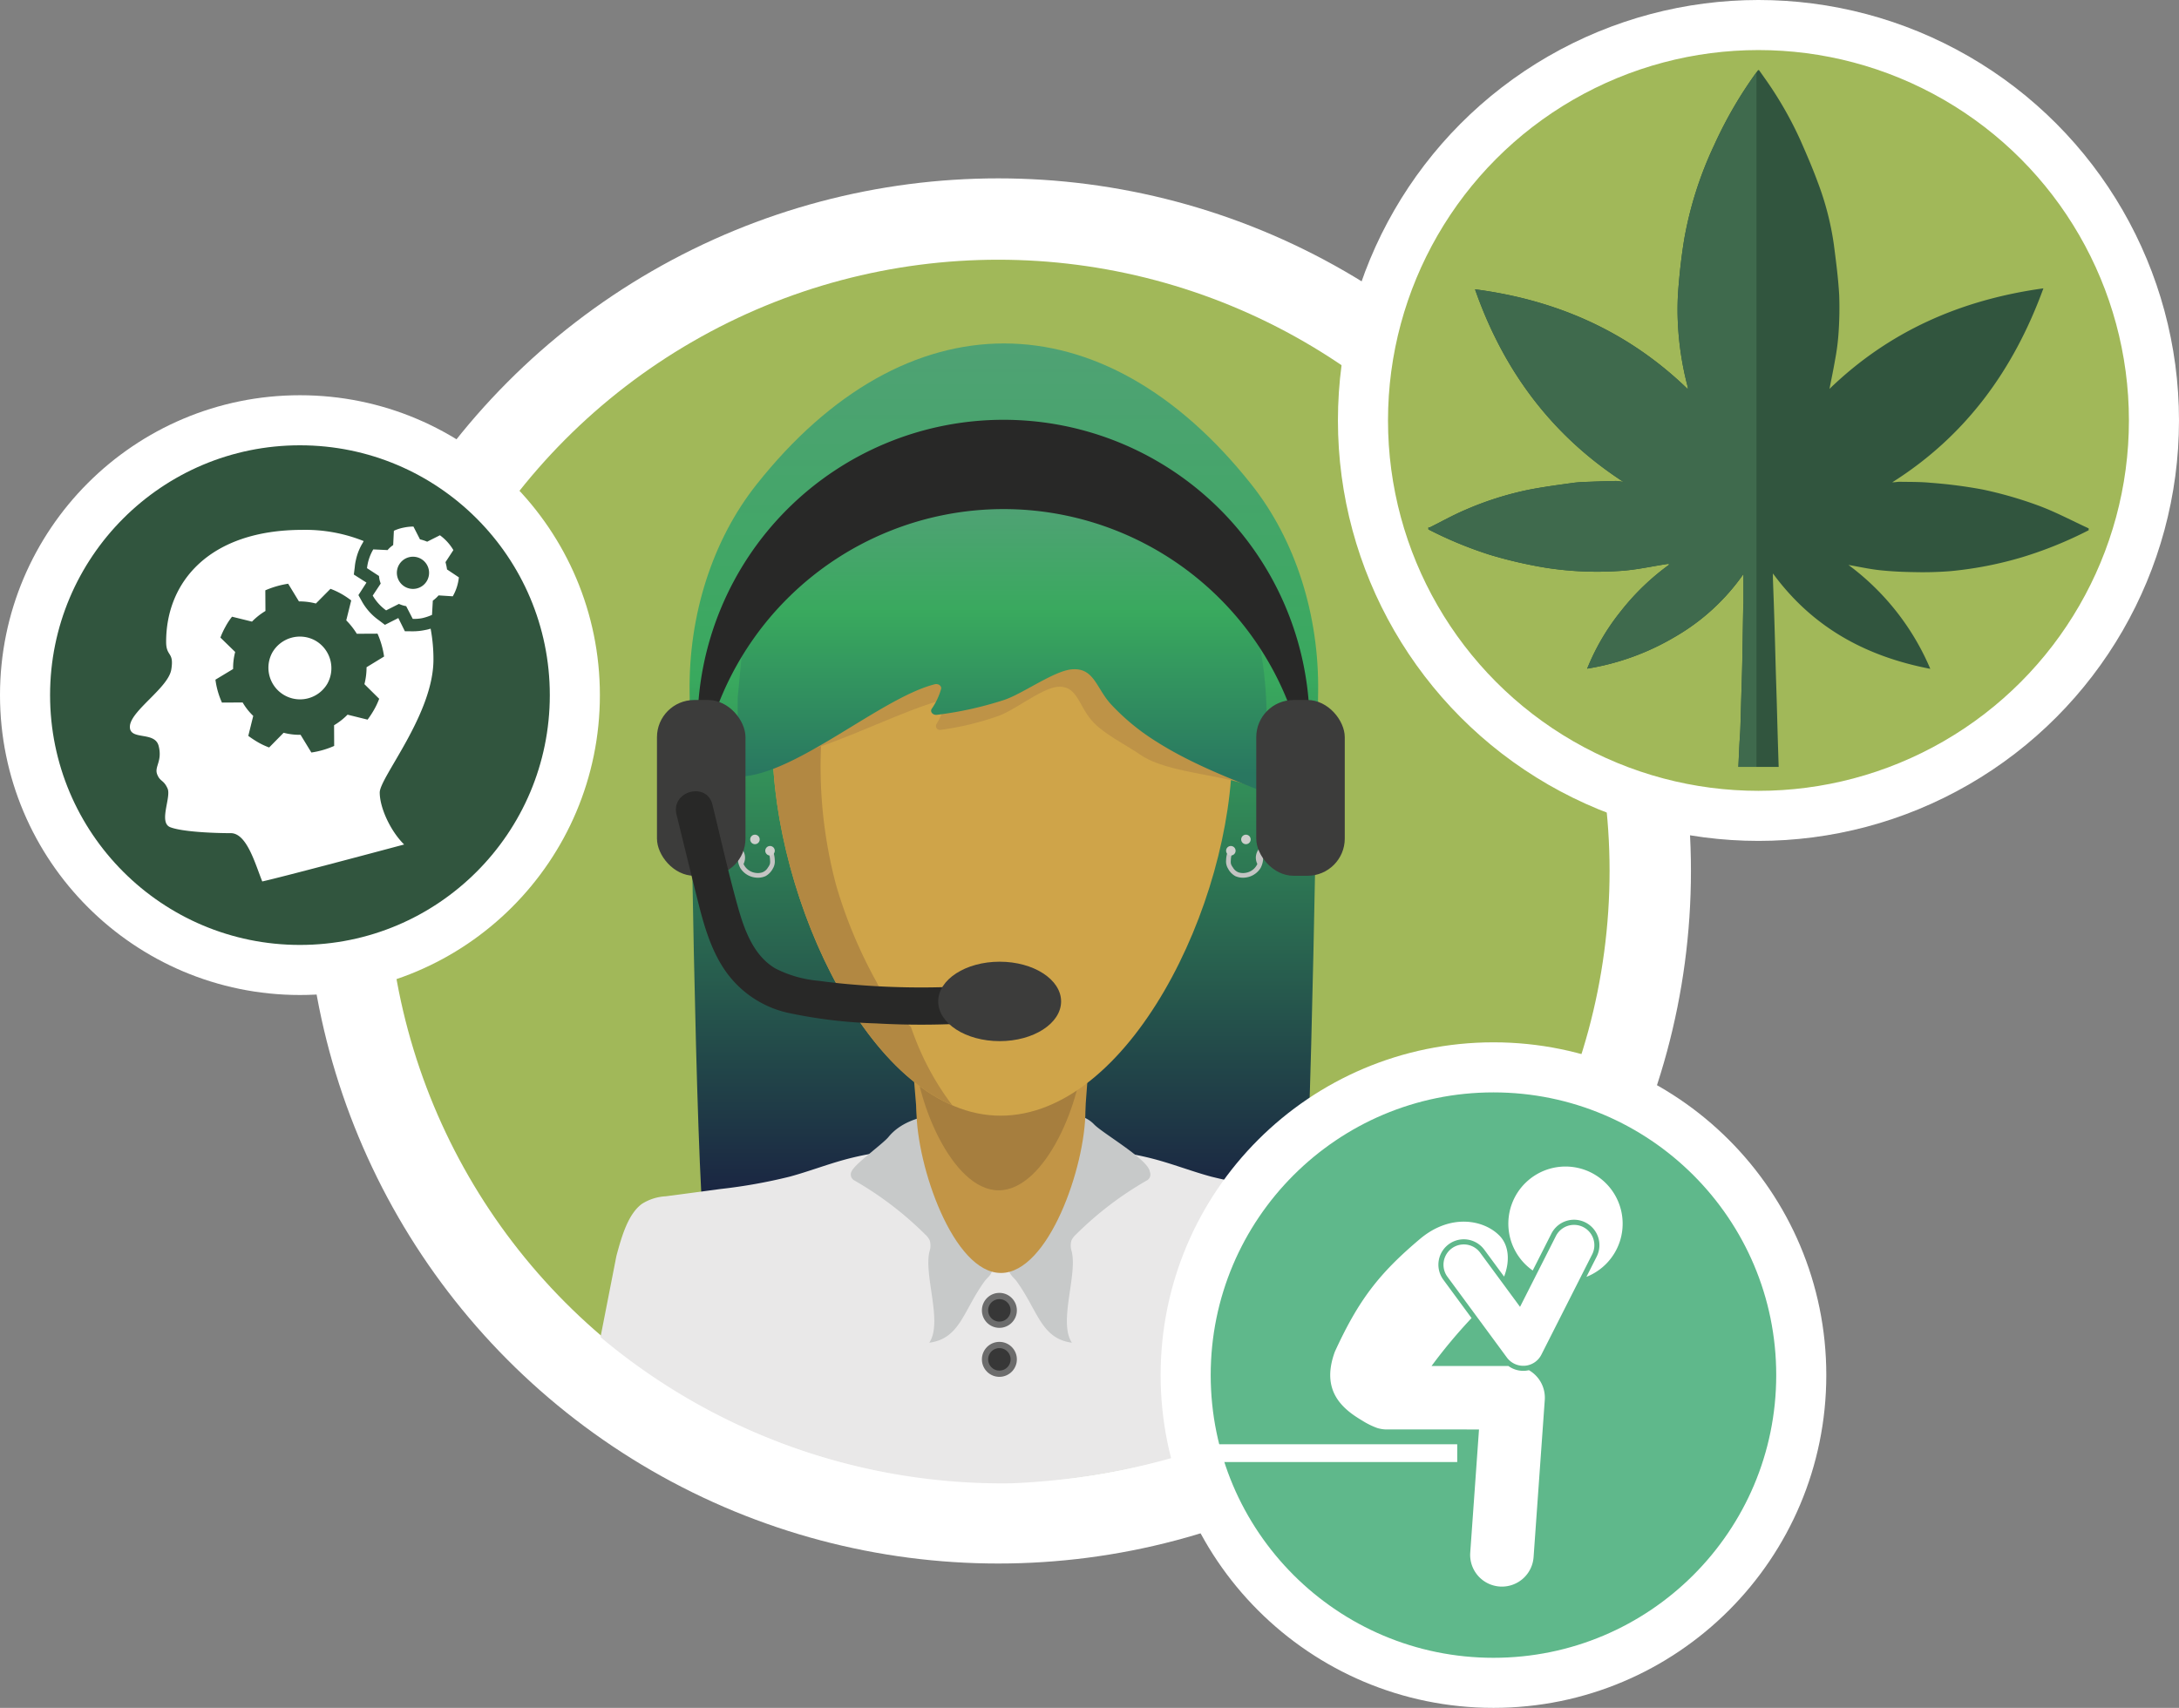
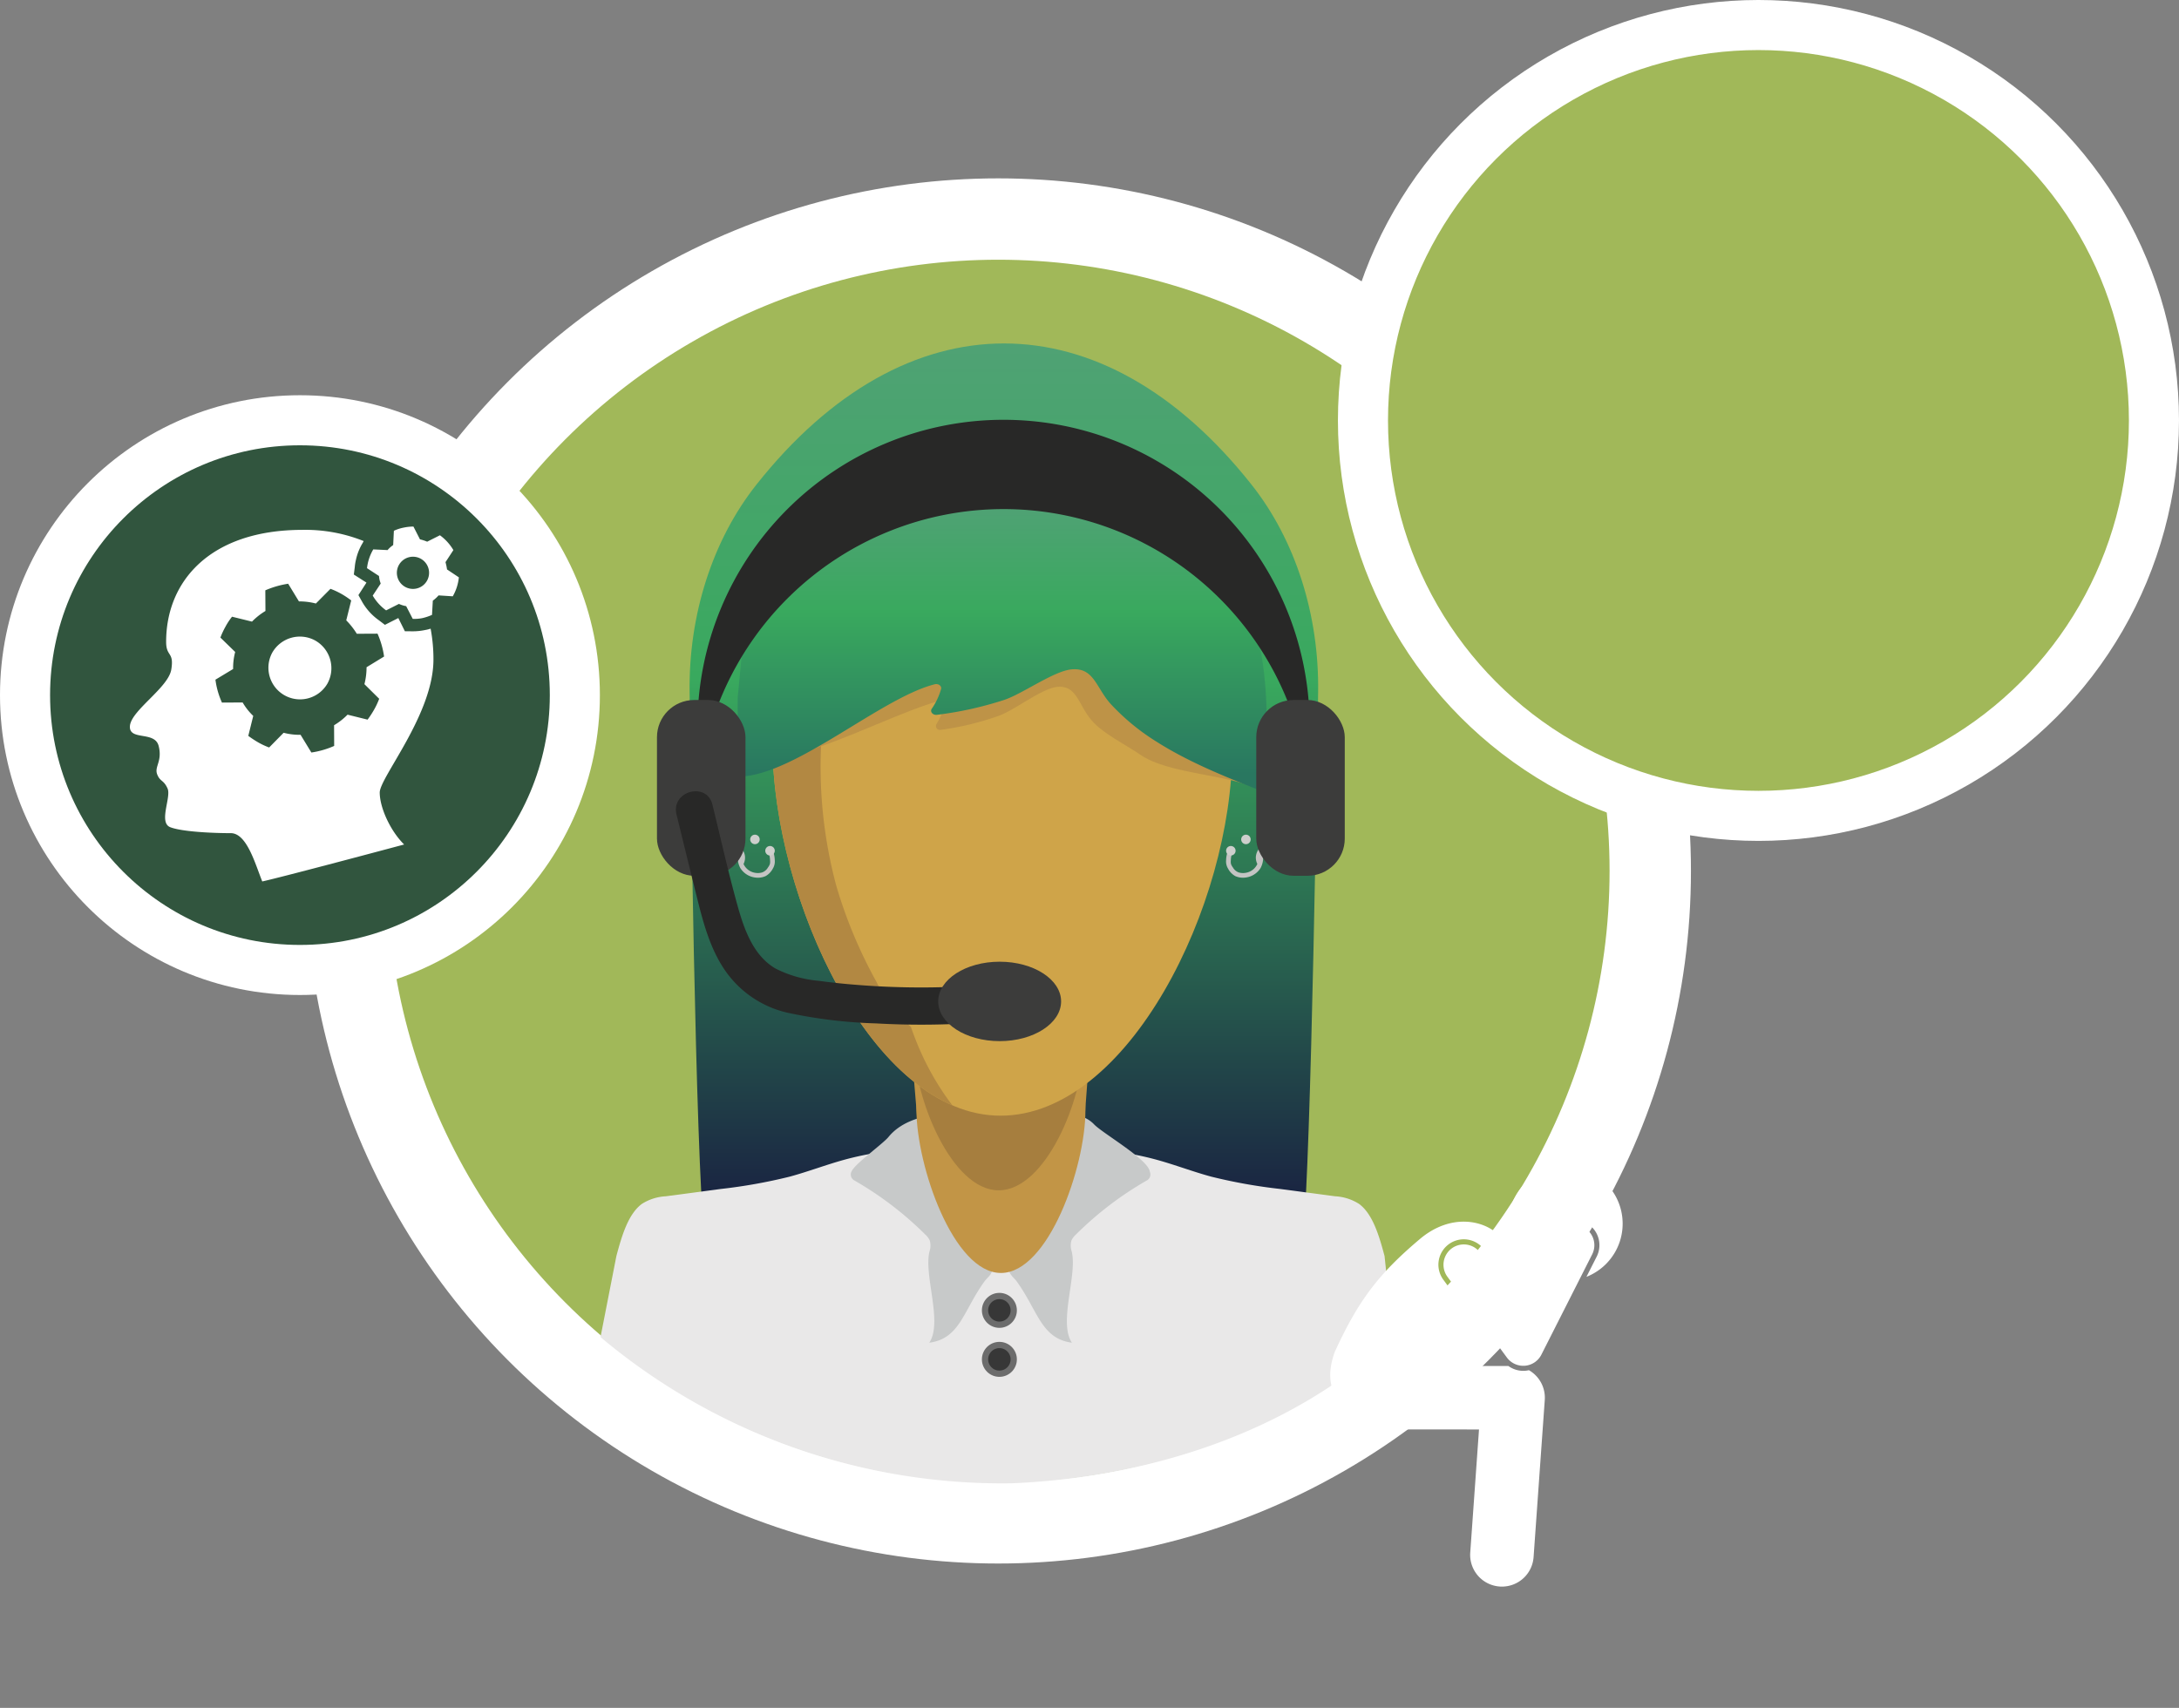
<svg xmlns="http://www.w3.org/2000/svg" width="348.11" height="272.897" viewBox="0 0 348.11 272.897">
  <rect x="0" y="0" width="348.11" height="272.897" fill="#808080" stroke="none" />
  <defs>
    <linearGradient id="linear-gradient" x1="0.5" x2="0.5" y2="1" gradientUnits="objectBoundingBox">
      <stop offset="0.001" stop-color="#52a177" />
      <stop offset="0.397" stop-color="#39a95e" />
      <stop offset="0.939" stop-color="#1a2542" />
    </linearGradient>
    <linearGradient id="linear-gradient-2" x1="0.5" x2="0.5" y2="1" gradientUnits="objectBoundingBox">
      <stop offset="0.001" stop-color="#52a177" />
      <stop offset="0.397" stop-color="#39a95e" />
      <stop offset="0.938" stop-color="#297760" />
    </linearGradient>
  </defs>
  <g id="Group_341" data-name="Group 341" transform="translate(-340.192 -2668.449)">
    <g id="Group_338" data-name="Group 338">
      <circle id="Ellipse_97" data-name="Ellipse 97" cx="104.166" cy="104.166" r="104.166" transform="translate(395.5 2703.449)" fill="#a1b859" stroke="#fff" stroke-miterlimit="10" stroke-width="13" />
      <path id="Path_873" data-name="Path 873" d="M362.761,512.016c1.427,0,2.5-60.211,2.945-90.028.184-12.354-3.6-24.354-10.672-33.267-23.82-30.036-55.256-30.021-79.068.047-7.039,8.888-10.83,20.832-10.673,33.144.379,29.791,1.348,90.1,2.97,90.1Z" transform="translate(185.066 2357.123)" fill="url(#linear-gradient)" />
      <path id="Path_874" data-name="Path 874" d="M350.708,576.743H326.074L323.9,550.492l28.739.418Z" transform="translate(161.756 2283.829)" fill="#c29546" />
      <path id="Path_875" data-name="Path 875" d="M323.773,580.9a207.239,207.239,0,0,0-20.741-1.241c-8.415-.222-16.906-.434-25.163,1.831-2.91.8-5.775,1.9-8.686,2.69a84.439,84.439,0,0,1-11.046,1.974l-8.768,1.168a7.887,7.887,0,0,0-3.806,1.209c-2.193,1.6-3.225,5.109-4.086,8.339l-2.537,12.954a99.722,99.722,0,0,0,65.77,23.354c9.859-.411,38.744-2.843,60.847-23.354l-1.36-12.954c-.862-3.231-1.893-6.739-4.086-8.339a7.888,7.888,0,0,0-3.807-1.209l-8.767-1.168a84.419,84.419,0,0,1-11.046-1.974c-2.912-.789-5.776-1.891-8.687-2.69-8.257-2.265-16.748-2.053-25.163-1.831A207.216,207.216,0,0,0,281.9,580.9" transform="translate(197.187 2272.279)" fill="#e9e8e8" />
      <path id="Path_876" data-name="Path 876" d="M308.459,579.492c.537-1.091,4.945-4.288,5.763-5.3,1.769-2.18,4.564-3.16,7.341-3.577a43.231,43.231,0,0,1,6.411-.318H340.3c2.418,0,5.125.117,6.791,1.87,1.35,1.419,8.7,5.62,8.9,7.568-9.6,1.908-26.553-.364-36.34-.544-1.93-.036-9.345.858-11.191.3" transform="translate(167.897 2275.951)" fill="#c7c9c9" />
      <path id="Path_877" data-name="Path 877" d="M319.178,577.3a13.362,13.362,0,0,1-10.041,4.5,1.075,1.075,0,0,0-.555,2l.063.036a54.421,54.421,0,0,1,11.3,8.622,2.922,2.922,0,0,1,.731.977,2.977,2.977,0,0,1-.052,1.745c-.931,3.831,2.163,11.33-.035,14.574,4.918-.658,5.421-5.083,8.811-9.783.45-.624,1.2-1.093,1.231-1.865a.013.013,0,0,0,0-.009l-5-5.15c-1.386-1.426-1.8-3.814-2.758-5.571a16.269,16.269,0,0,1-1.691-4.476c-.488-2.045-1.941-3.715-2.278-5.793" transform="translate(168.057 2273.246)" fill="#c7c9c9" />
      <path id="Path_878" data-name="Path 878" d="M361.5,577.3a13.364,13.364,0,0,0,10.041,4.5,1.075,1.075,0,0,1,.555,2l-.063.036a54.434,54.434,0,0,0-11.3,8.622,2.912,2.912,0,0,0-.731.977,2.971,2.971,0,0,0,.051,1.745c.931,3.831-2.163,11.33.036,14.574-4.918-.658-5.422-5.083-8.811-9.783-.449-.624-1.2-1.093-1.23-1.865a.012.012,0,0,1,0-.009l5-5.15a22.127,22.127,0,0,0,3.353-4.924,20.116,20.116,0,0,0,1.89-4.973c.488-2.045,1.147-3.864,1.485-5.942" transform="translate(151.353 2273.246)" fill="#c7c9c9" />
      <path id="Path_879" data-name="Path 879" d="M352.461,561.452c0,9.04-5.923,25.974-13.5,25.974s-13.5-17.079-13.5-26.12,5.966-12.321,13.545-12.321S352.461,552.411,352.461,561.452Z" transform="translate(161.136 2284.428)" fill="#c29546" />
      <path id="Path_880" data-name="Path 880" d="M351.85,546.281c0,7.851-5.9,22.558-13.451,22.558s-13.451-14.833-13.451-22.684,5.943-10.7,13.494-10.7S351.85,538.43,351.85,546.281Z" transform="translate(161.339 2289.81)" fill="#a67e3e" />
      <path id="Path_881" data-name="Path 881" d="M360.732,451.275c0-24.832-16.576-34.207-37.024-34.207s-36.416,8.37-36.416,33.2,15.979,59.56,36.427,59.56S360.732,476.107,360.732,451.275Z" transform="translate(176.315 2336.894)" fill="#cfa449" />
      <path id="Path_882" data-name="Path 882" d="M309.4,500.465a23.269,23.269,0,0,1-5.533-7.257,75.267,75.267,0,0,1-6.375-15.252,73.43,73.43,0,0,1-.361-36.744,2.744,2.744,0,0,1,1.236-1.751q-.278-4.523-.5-9.051c-.019-.406-.032-.813-.05-1.22-6.541,5.2-10.528,13.494-10.528,25.9,0,21.615,12.108,50.724,28.731,57.9a42.938,42.938,0,0,1-5.1-8.65C310.355,503.068,309.852,501.774,309.4,500.465Z" transform="translate(176.315 2332.073)" fill="#b28842" />
      <path id="Path_883" data-name="Path 883" d="M312.579,446a10.512,10.512,0,0,0,1.283-2.969.657.657,0,0,0-.871-.725c-7.369,2.03-20.186,9.037-27.859,9.381-.413.019.639-7.171.673-7.545,1.026-11.168.962-20.453,11.566-26.285,4.433-2.438,20.679-4.363,25.8-3.876,5.295.5,14.831-.176,19.172,2.589,4.26,2.713,8.483,7.076,11.709,10.782,6.869,7.889,9.765,28.961,9.276,28.752-4.975-2.125-13.86-2.225-18.224-5.245-2.384-1.649-6.024-3.393-7.825-5.573-2.038-2.467-2.312-5.531-5.392-5.236-2.474.237-6.8,3.719-9.365,4.63a45.611,45.611,0,0,1-9.244,2.234A.633.633,0,0,1,312.579,446Z" transform="translate(177.212 2338.153)" fill="#be9347" />
      <path id="Path_884" data-name="Path 884" d="M309.061,440.686a10.654,10.654,0,0,0,1.485-3.143c.139-.493-.425-.914-1.009-.767-8.529,2.148-22.137,14.382-31.017,14.747-.478.02-.487-12.407-.448-12.8,1.187-11.819,1.114-21.645,13.386-27.818,5.131-2.58,23.935-4.618,29.868-4.1,6.128.532,17.166-.186,22.19,2.74,4.93,2.872,9.818,7.489,13.552,11.411,7.951,8.349,5.112,33.047,4.547,32.826-5.758-2.249-11.508-4.58-16.559-7.775a35.6,35.6,0,0,1-7.4-6.07c-2.359-2.611-2.676-5.854-6.241-5.542-2.863.251-7.872,3.935-10.839,4.9a56.97,56.97,0,0,1-10.7,2.364C309.224,441.733,308.734,441.162,309.061,440.686Z" transform="translate(179.988 2341.01)" fill="url(#linear-gradient-2)" />
      <path id="Path_885" data-name="Path 885" d="M413.112,499.872a2.212,2.212,0,0,0-.516,2.667,2.44,2.44,0,0,1-1.792,1.4,2.414,2.414,0,0,1-1.188-.051,1.733,1.733,0,0,1-.918-.783,2.027,2.027,0,0,1-.315-.568,1.678,1.678,0,0,1-.026-.527,3.734,3.734,0,0,1,.118-.884,2.092,2.092,0,0,1,.219-.516,2.694,2.694,0,0,1-.508-.6,2.885,2.885,0,0,0-.387.746,4.2,4.2,0,0,0-.192,1.159,2.225,2.225,0,0,0,.32,1.388,2.92,2.92,0,0,0,1.133,1.17,2.977,2.977,0,0,0,1.545.247,3.293,3.293,0,0,0,2.5-1.518A3.521,3.521,0,0,0,413.112,499.872Z" transform="translate(128.465 2303.961)" fill="#c4c4c3" />
      <circle id="Ellipse_99" data-name="Ellipse 99" cx="0.76" cy="0.76" r="0.76" transform="translate(536.068 2803.627)" fill="#cdcfcc" />
      <circle id="Ellipse_100" data-name="Ellipse 100" cx="0.76" cy="0.76" r="0.76" transform="translate(538.478 2801.82)" fill="#cdcfcc" />
      <path id="Path_886" data-name="Path 886" d="M278.473,499.872a2.212,2.212,0,0,1,.516,2.667,2.439,2.439,0,0,0,1.792,1.4,2.414,2.414,0,0,0,1.188-.051,1.733,1.733,0,0,0,.918-.783,2.027,2.027,0,0,0,.314-.568,1.678,1.678,0,0,0,.027-.527,3.765,3.765,0,0,0-.118-.884,2.14,2.14,0,0,0-.219-.516,2.728,2.728,0,0,0,.508-.6,2.882,2.882,0,0,1,.387.746,4.2,4.2,0,0,1,.192,1.159,2.225,2.225,0,0,1-.32,1.388,2.924,2.924,0,0,1-1.133,1.17,2.979,2.979,0,0,1-1.545.247,3.292,3.292,0,0,1-2.5-1.518A3.521,3.521,0,0,1,278.473,499.872Z" transform="translate(179.988 2303.961)" fill="#c4c4c3" />
      <circle id="Ellipse_101" data-name="Ellipse 101" cx="0.76" cy="0.76" r="0.76" transform="translate(462.448 2803.627)" fill="#cdcfcc" />
      <circle id="Ellipse_102" data-name="Ellipse 102" cx="0.76" cy="0.76" r="0.76" transform="translate(460.039 2801.82)" fill="#cdcfcc" />
      <circle id="Ellipse_103" data-name="Ellipse 103" cx="2.294" cy="2.294" r="2.294" transform="translate(497.557 2875.535)" fill="#373737" stroke="#6c6c6c" stroke-miterlimit="10" stroke-width="1" />
      <circle id="Ellipse_104" data-name="Ellipse 104" cx="2.294" cy="2.294" r="2.294" transform="translate(497.557 2883.364)" fill="#373737" stroke="#6c6c6c" stroke-miterlimit="10" stroke-width="1" />
      <path id="Path_887" data-name="Path 887" d="M316.287,386.457h0a48.9,48.9,0,0,0-48.9,48.9v11.812c0,.412.02.819.031,1.229a48.89,48.89,0,0,1,48.869-47.671h0A48.889,48.889,0,0,1,365.156,448.4c.01-.41.031-.817.031-1.229V435.357A48.9,48.9,0,0,0,316.287,386.457Z" transform="translate(184.231 2349.069)" fill="#282827" />
      <rect id="Rectangle_141" data-name="Rectangle 141" width="14.14" height="28.084" rx="5.945" transform="translate(445.147 2780.302)" fill="#3c3c3b" />
      <rect id="Rectangle_142" data-name="Rectangle 142" width="14.14" height="28.084" rx="5.945" transform="translate(540.887 2780.302)" fill="#3c3c3b" />
      <path id="Path_888" data-name="Path 888" d="M261.756,488.714c1.147,4.657,2.277,9.32,3.443,13.972.921,3.674,2.013,7.486,4.126,10.675a16.628,16.628,0,0,0,10.124,7.029,77.757,77.757,0,0,0,14.178,1.715,128.565,128.565,0,0,0,16.65-.142,3.046,3.046,0,0,0,2.973-2.974,3,3,0,0,0-2.973-2.973,128.531,128.531,0,0,1-17.223.108c-2.864-.178-5.734-.429-8.578-.826a18.654,18.654,0,0,1-6.923-1.972c-3.562-2.089-5.016-6.329-6.061-10.091-1.48-5.323-2.68-10.737-4-16.1-.915-3.714-6.65-2.141-5.734,1.58Z" transform="translate(186.511 2309.871)" fill="#282827" />
      <ellipse id="Ellipse_105" data-name="Ellipse 105" cx="9.816" cy="6.346" rx="9.816" ry="6.346" transform="translate(490.078 2822.118)" fill="#3c3c3b" />
    </g>
    <g id="Group_336" data-name="Group 336" transform="translate(-44 66)">
      <circle id="Ellipse_68" data-name="Ellipse 68" cx="43.918" cy="43.918" r="43.918" transform="translate(388.192 2669.602)" fill="#31553e" stroke="#fff" stroke-miterlimit="10" stroke-width="8" />
      <g id="Group_232" data-name="Group 232" transform="translate(404.943 2687.113)">
        <path id="Path_584" data-name="Path 584" d="M477.129,549.337a5.082,5.082,0,0,0-6.872,1.944,5.053,5.053,0,0,0,8.815,4.94A5.081,5.081,0,0,0,477.129,549.337Z" transform="translate(-447.518 -531.651)" fill="#fff" />
        <path id="Path_585" data-name="Path 585" d="M499.667,555.188a26.287,26.287,0,0,0-.452-4.931,5.558,5.558,0,0,1-.88.221,9.506,9.506,0,0,1-2.018.207l-1.214-.012-1.047-2.107-2.141,1.086-.979-.743a9.173,9.173,0,0,1-2.682-2.975l-.574-1.036,1.286-1.994-2.019-1.29.153-1.2a7.135,7.135,0,0,1,.179-1.124,8.791,8.791,0,0,1,1.065-2.694l.177-.332a25.05,25.05,0,0,0-9.821-1.788c-14.736.019-21.748,8.229-21.737,17.9,0,2.431,1.3,1.524.822,4.413-.461,2.878-6.263,6.437-6.6,8.933-.294,2.545,3.941.809,4.577,3.265s-.7,3.3-.237,4.534c.462,1.216,1.045.87,1.668,2.29.616,1.394-1.525,5.521.495,6.2,1.978.731,7.012.93,9.594.926s3.917,4.955,5.036,7.719c3.154-.707,16.914-4.366,22.667-5.906-2.184-2.145-3.9-5.872-3.9-8.3S499.679,563.929,499.667,555.188Zm-9.483,8.018a15.164,15.164,0,0,1-1.04,1.592l-3.2-.793h0a10.571,10.571,0,0,1-2.152,1.686h0l.016,3.308a14,14,0,0,1-3.643,1.053l-1.725-2.828a10.2,10.2,0,0,1-2.708-.326l-2.313,2.349a11.31,11.31,0,0,1-1.732-.805,16.884,16.884,0,0,1-1.6-1.05l.791-3.19a9.639,9.639,0,0,1-1.692-2.147l-3.306.018a12.843,12.843,0,0,1-1.042-3.66l2.827-1.705a9.915,9.915,0,0,1,.328-2.722l-2.363-2.3a13.2,13.2,0,0,1,.814-1.745,10.612,10.612,0,0,1,1.047-1.59l3.186.785a10.711,10.711,0,0,1,2.151-1.7h0l-.02-3.3a14.744,14.744,0,0,1,3.65-1.053l1.721,2.823a10.456,10.456,0,0,1,2.706.337l2.331-2.348a12.081,12.081,0,0,1,1.714.793,13.409,13.409,0,0,1,1.6,1.063l-.792,3.182a12.1,12.1,0,0,1,1.686,2.145l3.309-.017a13.777,13.777,0,0,1,1.047,3.653l-2.8,1.711a10.8,10.8,0,0,1-.34,2.706L491,561.466A11.918,11.918,0,0,1,490.184,563.206Z" transform="translate(-451.172 -534.473)" fill="#fff" />
      </g>
      <g id="Group_233" data-name="Group 233" transform="translate(442.819 2686.587)">
        <path id="Path_586" data-name="Path 586" d="M497.462,542.15l-1.893-1.265c-.023-.2-.061-.369-.1-.591-.05-.2-.094-.384-.14-.579l1.256-1.921a7.824,7.824,0,0,0-2.15-2.369l-2.037,1.027a7.116,7.116,0,0,0-1.15-.375l-1.043-2.043a7.8,7.8,0,0,0-1.591.175,6.59,6.59,0,0,0-1.535.5l-.111,2.277h.006a4.239,4.239,0,0,0-.9.807l-2.286-.11a7.546,7.546,0,0,0-1,3l1.914,1.249a5.244,5.244,0,0,0,.089.613c.048.2.125.412.182.6l-1.274,1.92a7.679,7.679,0,0,0,2.142,2.363l2.047-1.036a4.571,4.571,0,0,0,1.156.358l1.047,2.03a6.206,6.206,0,0,0,1.576-.125,8.475,8.475,0,0,0,1.505-.508l.128-2.273a5.532,5.532,0,0,0,.919-.841l2.268.147A7.63,7.63,0,0,0,497.462,542.15Zm-6.793,1.79a2.572,2.572,0,1,1,1.976-3.057A2.57,2.57,0,0,1,490.669,543.94Z" transform="translate(-482.782 -534.034)" fill="#fff" />
      </g>
    </g>
    <g id="Group_340" data-name="Group 340" transform="translate(-5 -316)">
-       <ellipse id="Ellipse_98" data-name="Ellipse 98" cx="49.173" cy="49.173" rx="49.173" ry="49.173" transform="translate(534.61 3155)" fill="#5fb88b" stroke="#fff" stroke-miterlimit="10" stroke-width="8" />
      <path id="Path_866" data-name="Path 866" d="M498.75,282.7a4.051,4.051,0,0,0-5.453,1.787l-2.98,5.884a9.131,9.131,0,1,1,8.582,1.015l1.638-3.234A4.061,4.061,0,0,0,498.75,282.7Z" transform="translate(99.738 2897.088)" fill="#fff" />
      <path id="Path_867" data-name="Path 867" d="M487.878,290.685l-3.169-4.306a4.075,4.075,0,0,0-3.27-1.653,4.058,4.058,0,0,0-3.266,6.462l4.506,6.126a83.565,83.565,0,0,0-6.388,7.653h12.268a4.055,4.055,0,0,0,2.376.778c.112,0,.225,0,.337-.014a4.118,4.118,0,0,0,.569-.09,5.064,5.064,0,0,1,2.535,4.758l-1.787,25.109a5.071,5.071,0,0,1-5.054,4.713c-.121,0-.243,0-.365-.013a5.071,5.071,0,0,1-4.7-5.42l1.4-19.676H469.13a5.043,5.043,0,0,1-1.158-.138c-.1-.022-.2-.048-.3-.078l-.061-.017a12.176,12.176,0,0,1-2.387-1.178c-3.2-1.889-6.682-4.786-4.376-11.03,3.782-8.249,7.055-12.5,13.664-18.06,4.83-4.017,10.1-3.02,12.612-.483C488.711,285.732,488.806,288.3,487.878,290.685Z" transform="translate(97.603 2897.748)" fill="#fff" />
      <path id="Path_868" data-name="Path 868" d="M489.578,304.9a3.245,3.245,0,0,1-2.614-1.322l-9.494-12.9a3.246,3.246,0,1,1,5.229-3.848l6.368,8.653,5.732-11.32a3.246,3.246,0,1,1,5.792,2.933l-8.116,16.028a3.239,3.239,0,0,1-2.627,1.768C489.756,304.891,489.667,304.9,489.578,304.9Z" transform="translate(98.961 2897.786)" fill="#fff" />
-       <rect id="Rectangle_138" data-name="Rectangle 138" width="43.314" height="2.84" transform="translate(534.68 3215.226)" fill="#fff" />
    </g>
    <g id="Group_339" data-name="Group 339" transform="translate(126 -493)">
      <g id="Group_335" data-name="Group 335">
        <circle id="Ellipse_97-2" data-name="Ellipse 97" cx="63.183" cy="63.183" r="63.183" transform="translate(431.935 3165.449)" fill="#a1b859" stroke="#fff" stroke-miterlimit="10" stroke-width="8" />
-         <path id="Path_864" data-name="Path 864" d="M314.675,108.113h.15c.3.416.594.83.886,1.249a59.48,59.48,0,0,1,5.742,9.977c.973,2.213,1.937,4.435,2.765,6.7a46.224,46.224,0,0,1,2.562,9.908c.348,2.7.706,5.407.858,8.122a57.509,57.509,0,0,1-.135,6.469,35.691,35.691,0,0,1-.534,3.929c-.259,1.52-.581,3.03-.884,4.586,9.534-9.224,20.986-14.244,34.177-16.069-4.763,13.063-12.416,23.584-24.139,30.989.421.014.815-.087,1.207-.08,1.637.029,3.282,0,4.907.159a75.97,75.97,0,0,1,8.315,1.074,64.225,64.225,0,0,1,8.858,2.547c2.769,1.019,5.395,2.426,8.083,3.662v.3a63.739,63.739,0,0,1-10.59,4.3,59.626,59.626,0,0,1-11.507,2.237,55.614,55.614,0,0,1-5.727.155c-1.852-.024-3.71-.111-5.55-.308-1.635-.174-3.25-.536-5-.837a40.19,40.19,0,0,1,13.075,16.6c-10.365-2-18.842-6.643-25.142-15.244,0,.435-.007.671,0,.906.048,1.36.1,2.72.148,4.08q.079,2.338.148,4.677c.054,1.857.1,3.715.152,5.573.046,1.584.1,3.167.148,4.752.053,1.808.1,3.616.151,5.424q.081,2.748.17,5.5h-6.434c.056-1.234.109-2.468.172-3.7.041-.813.115-1.625.144-2.438.062-1.734.1-3.469.154-5.2.049-1.71.112-3.419.147-5.128.06-2.955.1-5.91.154-8.865.005-.3.04-.592.041-.889,0-1.5,0-2.99,0-4.6a34.162,34.162,0,0,1-10.934,10.034,39.973,39.973,0,0,1-14.034,5.087,36.165,36.165,0,0,1,5.418-9.227,38.335,38.335,0,0,1,7.754-7.437,1.731,1.731,0,0,0-.318-.069c-2.614.393-5.218,1-7.845,1.134a53.066,53.066,0,0,1-11.632-.525,70.822,70.822,0,0,1-8.92-2.064,63.213,63.213,0,0,1-9.826-4.064v-.3a1,1,0,0,0,.282-.046c1.846-.917,3.649-1.933,5.541-2.739a51,51,0,0,1,10.251-3.256c2.353-.458,4.737-.773,7.114-1.1.952-.131,1.923-.14,2.886-.179,1.312-.053,2.626-.1,3.939-.114a7.809,7.809,0,0,1,1.158.155C281.6,166.406,273.958,156,269.46,143.135c13.037,1.7,24.472,6.718,34.012,15.973a3.631,3.631,0,0,0-.053-.459,48.965,48.965,0,0,1-1.565-10.445,43.37,43.37,0,0,1,.145-5.8c.2-2.44.491-4.881.887-7.3a59.384,59.384,0,0,1,4.792-15.029A66.533,66.533,0,0,1,314.675,108.113Z" transform="translate(180.378 3064.54)" fill="#31553e" />
-         <path id="Path_865" data-name="Path 865" d="M312.3,194.321c-.052,2.955-.094,5.91-.154,8.865-.034,1.71-.1,3.419-.147,5.128-.05,1.734-.092,3.469-.154,5.2-.029.813-.1,1.625-.144,2.438-.063,1.233-.115,2.467-.172,3.7h2.89V108.683a66.678,66.678,0,0,0-6.745,11.606,59.384,59.384,0,0,0-4.792,15.029c-.4,2.417-.683,4.857-.887,7.3a43.37,43.37,0,0,0-.145,5.8,48.965,48.965,0,0,0,1.565,10.445,3.631,3.631,0,0,1,.053.459c-9.54-9.255-20.975-14.272-34.012-15.973,4.5,12.864,12.143,23.271,23.719,30.777a7.807,7.807,0,0,0-1.158-.155c-1.313.016-2.626.061-3.939.114-.964.04-1.934.048-2.886.179-2.378.328-4.761.643-7.114,1.1a51,51,0,0,0-10.251,3.256c-1.892.806-3.7,1.822-5.541,2.739a1,1,0,0,1-.282.046v.3a63.216,63.216,0,0,0,9.826,4.064,70.822,70.822,0,0,0,8.92,2.064,53.063,53.063,0,0,0,11.632.525c2.628-.131,5.231-.74,7.845-1.134a1.734,1.734,0,0,1,.318.069,38.336,38.336,0,0,0-7.754,7.437,36.165,36.165,0,0,0-5.418,9.227,39.973,39.973,0,0,0,14.034-5.087,34.163,34.163,0,0,0,10.934-10.034c0,1.611,0,3.106,0,4.6C312.343,193.728,312.308,194.025,312.3,194.321Z" transform="translate(180.378 3064.332)" fill="#3f6a4d" />
      </g>
    </g>
  </g>
</svg>